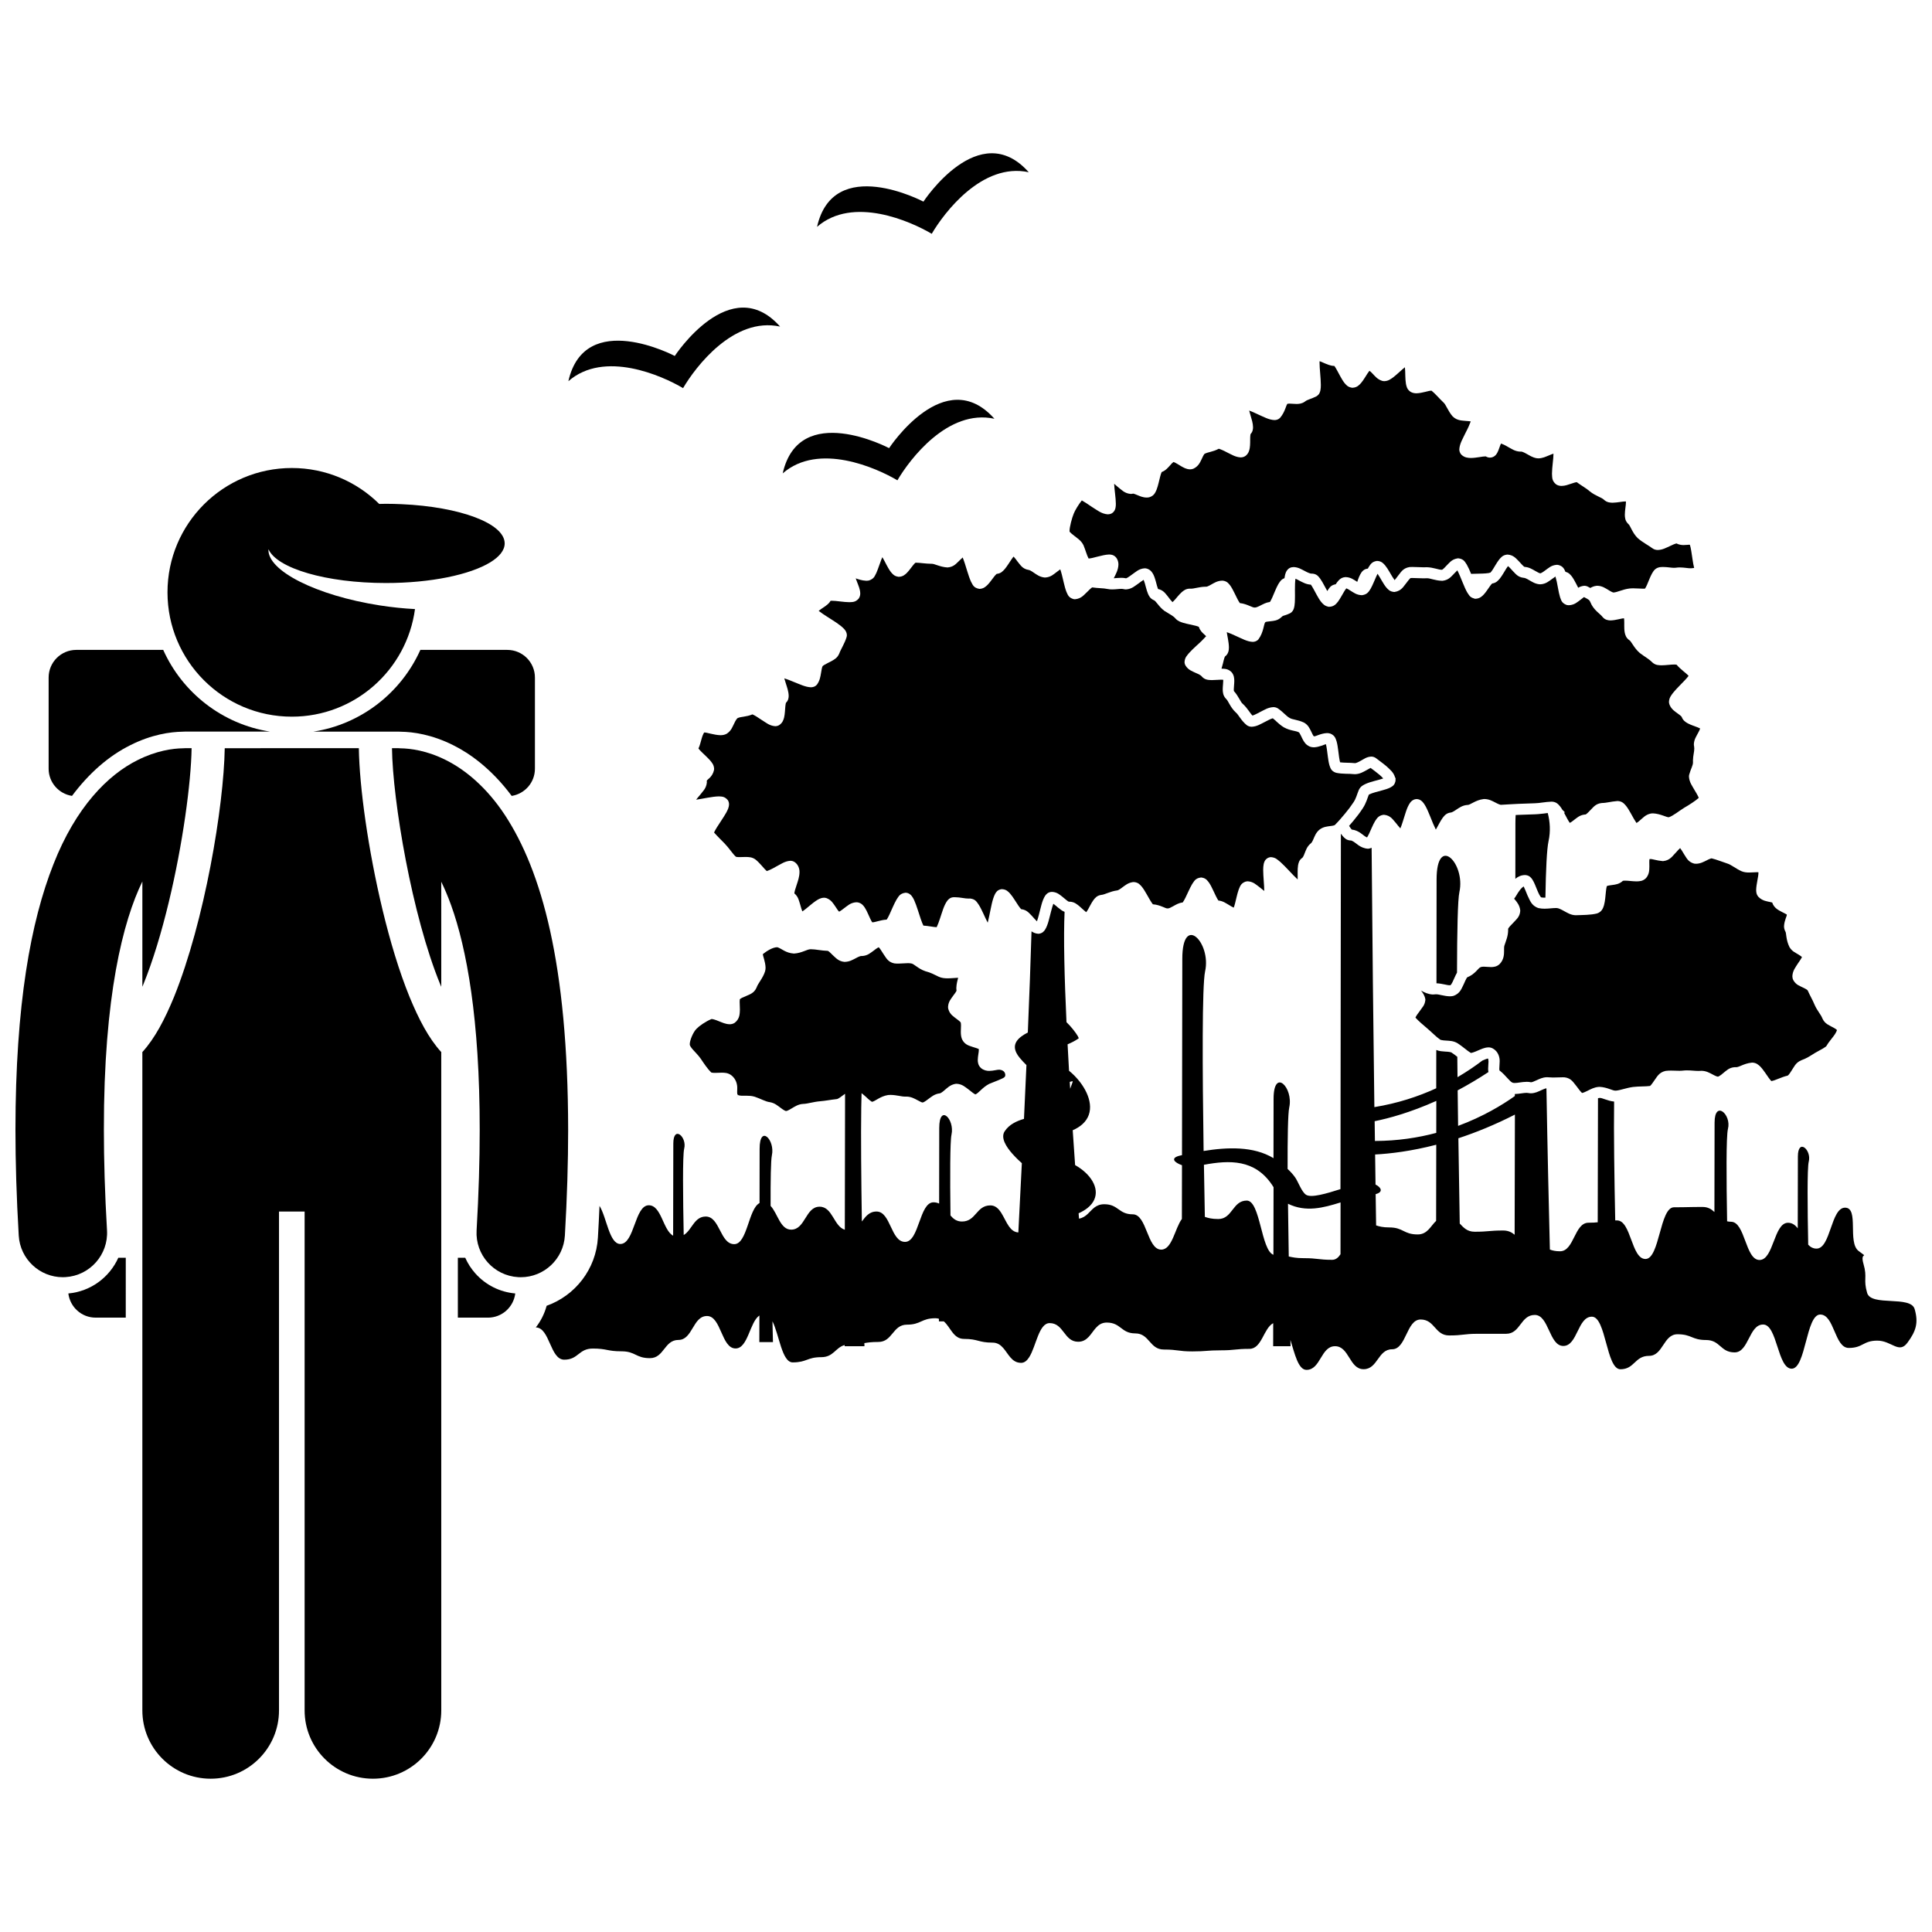
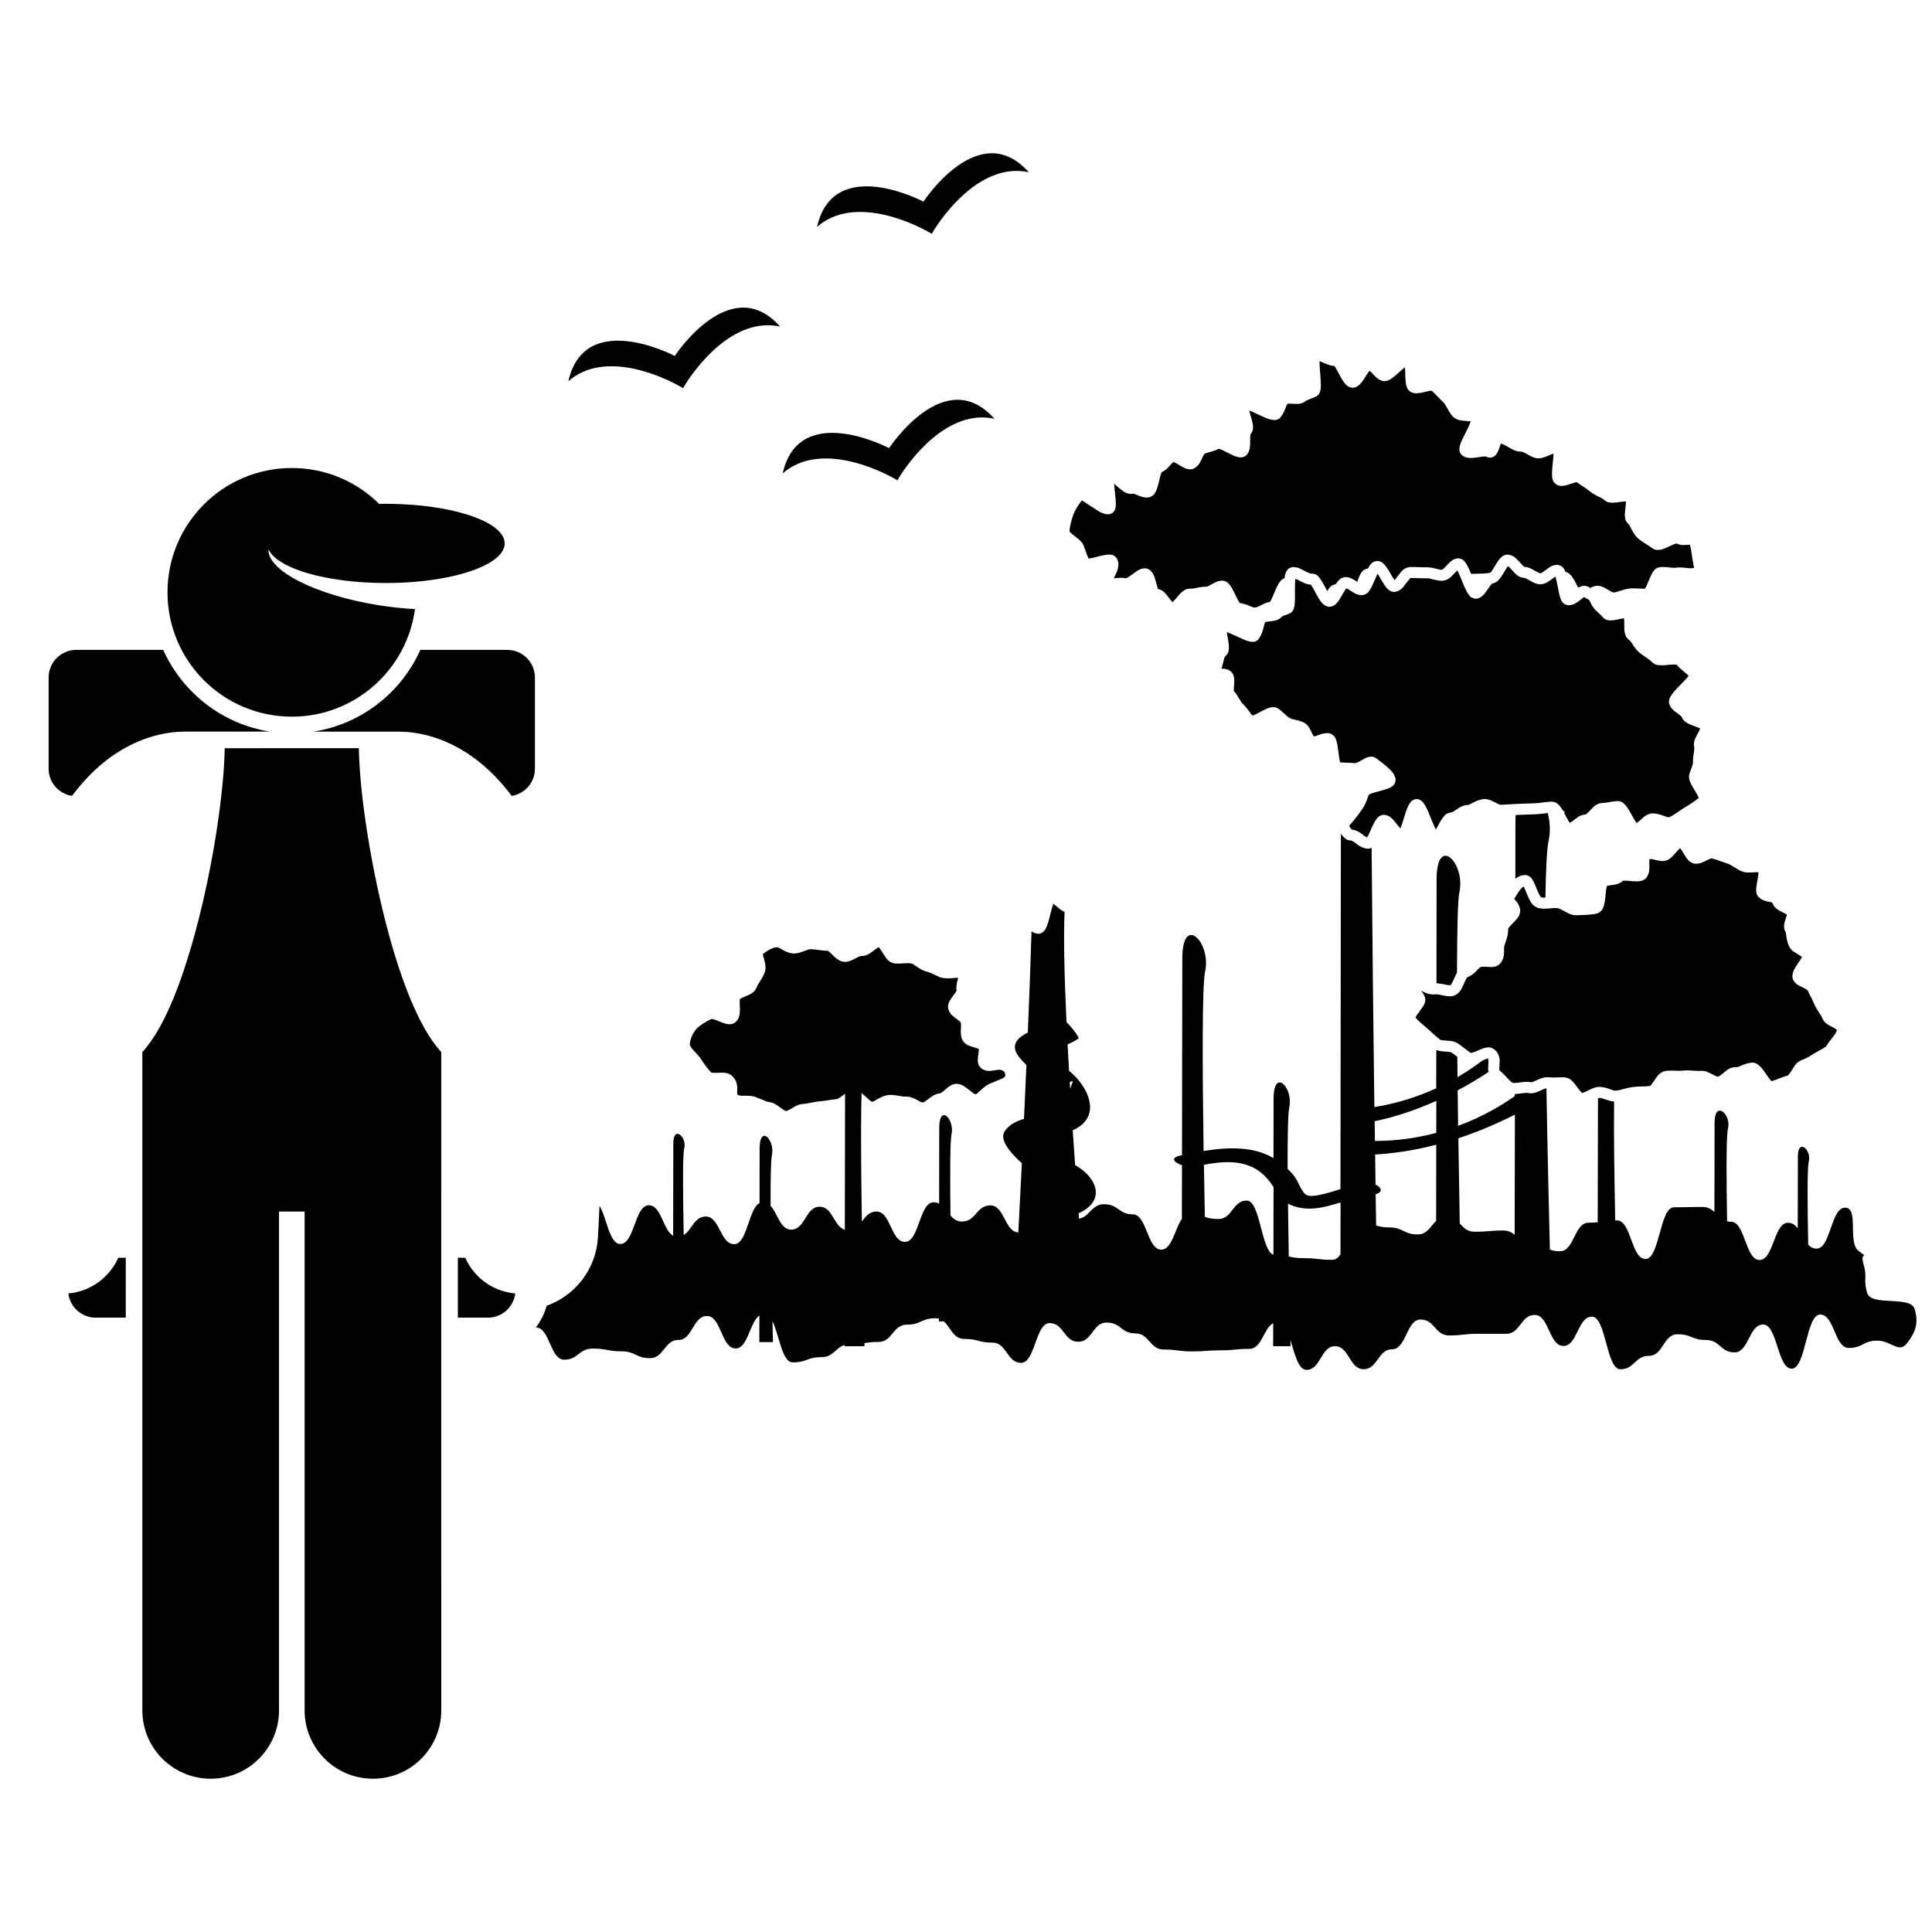
<svg xmlns="http://www.w3.org/2000/svg" width="800px" height="800px" version="1.1" viewBox="144 144 512 512">
  <defs>
    <clipPath id="b">
      <path d="m285 365h366.9v143h-366.9z" />
    </clipPath>
    <clipPath id="a">
-       <path d="m148.09 342h46.906v141h-46.906z" />
-     </clipPath>
+       </clipPath>
  </defs>
  <path d="m437.92 290.95c0.469 0.016 1.121 0.027 1.773 0.695 0.52 0.57 0.711 1.32 0.703 1.938-0.035 1.441-0.695 2.574-1.238 3.664 0.566-0.035 1.219-0.117 1.996-0.121 0.398 0 0.824 0.027 1.27 0.133 0.012-0.004 0.023-0.008 0.035-0.012 0.086-0.031 0.223-0.098 0.387-0.191 0.324-0.191 0.746-0.496 1.188-0.828 0.953-0.625 1.715-1.5 3.297-1.621 0.227-0.004 0.492 0.035 0.719 0.117 0.914 0.332 1.328 1 1.609 1.543 0.281 0.57 0.457 1.16 0.621 1.734 0.203 0.797 0.43 1.617 0.602 2.086 1.516 0.32 2.035 1.324 2.664 2.043 0.449 0.621 0.926 1.203 1.184 1.441 0.148-0.121 0.352-0.328 0.574-0.578 0.527-0.586 1.121-1.383 1.852-2.047 0.492-0.422 1.082-0.918 2.098-0.949 0.059 0 0.098 0.004 0.117 0.004 0.043 0.004 0.098 0.004 0.16 0.004 0.902 0.035 2.234-0.492 3.945-0.523h0.16 0.035c0.121 0.031 0.676-0.188 1.383-0.613 0.707-0.383 1.578-0.969 2.859-0.992h0.039 0.004c0.07 0 0.094 0.004 0.102 0.004v0.004c1.184 0.133 1.609 0.84 2.012 1.344 0.398 0.574 0.727 1.223 1.051 1.875 0.527 1.133 1.172 2.371 1.453 2.715 2 0.223 3.359 1.301 4.012 1.18h0.02c0.223 0.016 0.801-0.203 1.52-0.586 0.645-0.316 1.406-0.758 2.418-0.887 0.004-0.004 0.004-0.008 0.008-0.012 0.156-0.223 0.391-0.672 0.625-1.195 0.48-1.066 0.973-2.418 1.578-3.496 0.375-0.547 0.684-1.258 1.645-1.598 0.078-0.559 0.188-1.105 0.406-1.617 0.203-0.453 0.66-1.086 1.488-1.27 0.188-0.039 0.375-0.059 0.559-0.059 1.277 0.055 2.082 0.633 2.918 1.035 0.793 0.445 1.551 0.73 1.77 0.703h0.031c0.035-0.004 0.09-0.008 0.176-0.008 1.301 0.105 1.68 0.824 2.106 1.328 0.402 0.559 0.75 1.195 1.098 1.844 0.254 0.5 0.531 1.008 0.797 1.457 0.02-0.035 0.039-0.074 0.059-0.113 0.391-0.566 0.727-1.328 1.844-1.621 0.152-0.047 0.258-0.066 0.328-0.074 0.117-0.18 0.238-0.363 0.367-0.531 0.453-0.539 0.965-1.258 2.164-1.359 0 0.004 0.004-0.004 0.117-0.004 1.363 0.047 2.188 0.73 2.914 1.168 0.051 0.035 0.094 0.059 0.148 0.094 0.301-0.938 0.641-1.82 1.129-2.527 0.242-0.312 0.609-0.758 1.301-0.914 0.176-0.059 0.285-0.055 0.355-0.051h0.016c0.059-0.113 0.113-0.234 0.176-0.34 0.434-0.629 0.793-1.496 2.16-1.703 0.023-0.004 0.07-0.012 0.172-0.012 1.16 0.066 1.645 0.703 2.082 1.184 0.426 0.52 0.781 1.102 1.129 1.691 0.48 0.848 1.031 1.754 1.375 2.211 0.223-0.234 0.516-0.617 0.82-1.031 0.742-0.836 1.238-2.133 3.148-2.434 0.262-0.016 0.527-0.02 0.785-0.02 1.055 0 2.027 0.086 2.906 0.086 0.215 0 0.422-0.004 0.602-0.012 0.086-0.004 0.18-0.008 0.293-0.008 1.793 0.051 3.141 0.719 3.957 0.668h0.086v-0.004c0.039-0.02 0.133-0.074 0.246-0.168 0.23-0.188 0.539-0.512 0.879-0.879 0.703-0.66 1.336-1.699 2.922-1.953v-0.008h0.016c0.008 0 0.02-0.004 0.035-0.004 0.039-0.004 0.098-0.012 0.199-0.012 1.547 0.184 1.793 1.066 2.254 1.691 0.402 0.707 0.762 1.539 1.117 2.398 0.004 0.012 0.008 0.02 0.012 0.031 1.023-0.031 2.043-0.059 3.027-0.078 0.512-0.004 1.062-0.066 1.633-0.137 0.141-0.047 0.281-0.094 0.449-0.117 0.012-0.012 0.027-0.023 0.043-0.039 0.145-0.141 0.375-0.449 0.621-0.828 0.496-0.766 1.02-1.777 1.68-2.617 0.41-0.469 0.867-1.09 1.867-1.258 0.109-0.027 0.223-0.039 0.332-0.039 1.621 0.109 2.301 1.098 3.012 1.785 0.629 0.711 1.273 1.383 1.469 1.473 1.223 0.074 2.082 0.637 2.785 1.031 0.715 0.438 1.293 0.695 1.422 0.68h0.004c0-0.008 0.133-0.012 0.395-0.164 0.262-0.145 0.602-0.391 0.973-0.668 0.777-0.52 1.512-1.332 3.012-1.422 0.094 0 0.23 0.004 0.316 0.023 1.359 0.293 1.676 1.184 1.965 1.836 0.938 0.219 1.34 0.809 1.723 1.266 0.422 0.586 0.777 1.254 1.137 1.938 0.168 0.34 0.344 0.684 0.52 1.016 0.398-0.25 0.883-0.457 1.586-0.52 0.316-0.004 0.699 0.078 1.004 0.25 0.219 0.117 0.414 0.223 0.617 0.328 0.43-0.258 0.93-0.48 1.57-0.562v-0.004c0.109-0.012 0.203-0.02 0.297-0.02 1.332 0.043 2.172 0.688 2.91 1.109 0.711 0.473 1.324 0.715 1.352 0.676 0 0 0.016 0 0 0.004 1.012-0.039 2.414-0.836 4.238-1.059 0.355-0.039 0.695-0.051 1.027-0.051 0.977 0.004 1.867 0.098 2.606 0.098 0.172 0 0.336-0.004 0.488-0.016 0.129-0.172 0.328-0.539 0.523-0.98 0.402-0.891 0.797-2.047 1.328-3.016 0.387-0.602 0.73-1.41 2.016-1.68 0.32-0.043 0.633-0.059 0.926-0.059 1.219 0.008 2.227 0.234 2.938 0.223 0.176 0 0.328-0.008 0.438-0.027 0.363-0.059 0.715-0.078 1.039-0.078 1.211 0.008 2.219 0.238 2.863 0.227 0.176 0 0.324-0.012 0.402-0.027 0.191-0.039 0.371-0.059 0.555-0.059-0.176-0.664-0.297-1.395-0.41-2.148-0.215-1.566-0.492-3.363-0.723-3.996-0.066-0.008-0.137-0.012-0.219-0.012-0.32-0.004-0.789 0.086-1.453 0.09-0.539 0.004-1.234-0.098-1.902-0.438-0.262 0.062-1.027 0.352-1.762 0.727-0.953 0.422-1.875 0.973-3.144 1.016-0.434 0.004-0.984-0.098-1.457-0.457-1.012-0.762-2.484-1.488-3.832-2.637-1.586-1.516-1.938-3.371-2.621-3.871-0.805-0.805-0.828-1.684-0.848-2.375 0.012-1.254 0.305-2.559 0.293-3.32 0-0.074-0.004-0.145-0.008-0.203-0.039-0.004-0.086-0.004-0.137-0.004-0.746-0.016-2.098 0.32-3.398 0.34-0.652-0.016-1.457-0.055-2.219-0.734-0.625-0.68-2.277-1.023-3.84-2.301-0.926-0.824-2.152-1.457-3.426-2.406-0.211-0.004-0.848 0.168-1.535 0.414-0.73 0.238-1.5 0.555-2.481 0.574-0.418 0-0.926-0.074-1.414-0.375-1.266-0.992-1.055-1.969-1.141-2.863 0.008-1.727 0.398-3.941 0.391-5.207v-0.098c-0.316 0.094-0.758 0.258-1.219 0.465-0.789 0.312-1.625 0.746-2.754 0.777-0.164 0-0.34-0.012-0.539-0.047-1.109-0.219-1.898-0.762-2.606-1.148-0.699-0.41-1.27-0.625-1.48-0.602-0.004 0-0.016 0-0.129 0.004-0.027 0.004-0.07 0.004-0.121 0.004-1.406-0.074-2.273-0.762-3.254-1.273-0.715-0.438-1.465-0.77-1.793-0.867-0.059 0.105-0.133 0.27-0.203 0.453-0.227 0.555-0.406 1.281-0.797 2.004-0.234 0.43-0.762 1.234-1.914 1.277-0.434 0-0.812-0.141-1.113-0.32-0.031-0.004-0.078-0.004-0.137-0.004-0.699-0.023-2.309 0.398-3.812 0.418-0.77-0.012-1.711-0.086-2.504-0.855-0.484-0.484-0.574-1.074-0.574-1.441 0.094-1.562 0.953-2.871 1.715-4.496 0.574-1.074 1.098-2.277 1.312-2.902-0.297-0.055-0.727-0.09-1.207-0.121-1.023-0.129-2.324-0.012-3.555-1.168-1.309-1.484-1.777-3.176-2.504-3.766-1.117-1.059-2.133-2.293-3.109-3.078-0.016 0-0.039-0.004-0.066-0.004-0.648-0.051-2.301 0.637-3.938 0.688-0.477-0.004-1.043-0.066-1.609-0.414-0.941-0.668-1.035-1.441-1.184-2.094-0.117-0.68-0.145-1.387-0.168-2.098-0.004-0.816-0.047-1.688-0.109-2.289-0.191 0.148-0.41 0.328-0.633 0.523-0.793 0.68-1.688 1.559-2.586 2.231-0.625 0.426-1.184 0.879-2.223 0.926-0.176 0-0.371-0.02-0.586-0.078-1.312-0.422-1.938-1.312-2.531-1.902-0.328-0.375-0.625-0.625-0.836-0.77-0.133 0.156-0.309 0.398-0.492 0.672-0.5 0.75-1.035 1.742-1.734 2.57-0.469 0.52-1.043 1.184-2.211 1.25h-0.195l-0.16-0.039c-0.984-0.164-1.438-0.773-1.84-1.242-0.438-0.566-0.801-1.207-1.156-1.855-0.551-1.062-1.191-2.219-1.5-2.633-1.152-0.035-2.035-0.488-2.848-0.824-0.395-0.184-0.777-0.34-1.078-0.441-0.004 0.121-0.008 0.254-0.008 0.395-0.004 1.57 0.336 4.066 0.34 5.902 0 0.504-0.023 0.969-0.117 1.441-0.117 0.438-0.223 1.066-1.066 1.578-1.605 0.809-2.293 0.789-3.066 1.406-0.773 0.555-1.574 0.605-2.203 0.613-0.75-0.004-1.414-0.098-1.875-0.094-0.207 0-0.359 0.02-0.43 0.039l-0.004-0.02 0.004-0.023c-0.492 0.227-0.578 2.078-2.078 3.816-0.5 0.473-1.082 0.555-1.473 0.551-1.5-0.07-2.824-0.844-4.391-1.527-0.797-0.395-1.664-0.762-2.293-0.996 0.094 0.395 0.23 0.871 0.379 1.344 0.289 1.004 0.633 2.008 0.645 3.09-0.004 0.5-0.074 1.184-0.645 1.789-0.008 0.023-0.016 0.059-0.027 0.102-0.043 0.176-0.07 0.5-0.082 0.883-0.023 0.777 0.035 1.75-0.117 2.727-0.113 0.637-0.293 1.422-1.113 2.082-0.434 0.312-0.926 0.402-1.293 0.398-1.41-0.074-2.414-0.758-3.594-1.316-0.891-0.492-1.879-0.895-2.207-0.977-1.57 0.859-2.941 0.863-3.801 1.371l-0.016 0.023c-0.035 0.039-0.098 0.117-0.164 0.234-0.145 0.227-0.316 0.594-0.504 1.012-0.41 0.793-0.801 1.973-2.246 2.652-0.297 0.121-0.613 0.168-0.895 0.168-1.039-0.039-1.68-0.465-2.336-0.824-0.633-0.375-1.227-0.77-1.656-0.973-0.191-0.094-0.32-0.137-0.387-0.152-0.16 0.098-0.527 0.434-0.961 0.957-0.488 0.531-1.094 1.301-2.168 1.711-0.004 0.008-0.008 0.016-0.012 0.027-0.113 0.23-0.258 0.676-0.391 1.191-0.281 1.047-0.527 2.359-0.953 3.469-0.32 0.684-0.602 1.609-1.969 2.004-0.238 0.043-0.469 0.062-0.672 0.062-1.027-0.016-1.793-0.383-2.418-0.637-0.609-0.277-1.098-0.426-1.164-0.402l-0.004-0.043-0.051 0.059c-0.168 0.039-0.363 0.066-0.562 0.066-1.664-0.133-2.434-1.098-3.418-1.848-0.332-0.305-0.68-0.598-0.98-0.844 0.051 1.469 0.438 3.695 0.449 5.305 0 0.387-0.016 0.75-0.109 1.152-0.102 0.375-0.254 0.934-0.973 1.379-0.363 0.199-0.75 0.262-1.055 0.262-1.68-0.121-2.809-1.102-4.254-1.996-0.973-0.68-2.043-1.371-2.625-1.691-0.844 1.023-1.867 2.742-2.152 3.519-0.457 1.086-1.129 3.594-1.105 4.625 0 0.031 0.004 0.066 0.004 0.105 0.027 0.039 0.086 0.121 0.176 0.223 0.211 0.227 0.582 0.527 1 0.848 0.836 0.695 1.875 1.246 2.523 2.566 0.539 1.312 0.891 2.676 1.344 3.508 1.074-0.008 3.625-1.004 5.441-1.062z" />
  <path d="m546.4 359.95c-0.238 0.008-0.492 0.027-0.734 0.039-0.039 0.652-0.066 1.336-0.066 2.09 0 2.852-0.008 8.074-0.016 14.816 0.641-0.543 1.441-0.965 2.504-1 0.078 0 0.199 0.004 0.285 0.016 1.008 0.133 1.402 0.73 1.691 1.125 0.293 0.434 0.496 0.891 0.707 1.367 0.402 0.949 0.789 2.016 1.18 2.727 0.195 0.383 0.379 0.609 0.453 0.68 0.273 0.055 0.578 0.078 0.914 0.078 0.07 0 0.156-0.012 0.23-0.012 0.125-7.488 0.383-12.918 0.832-14.965 0.57-2.598 0.391-5.203-0.215-7.457-0.988 0.109-2.102 0.297-3.316 0.34-1.445 0.039-2.941 0.094-4.449 0.156z" />
  <path d="m524.71 377.1c0 3.461-0.012 14.07-0.031 27.48 1.555 0.066 2.859 0.555 3.516 0.516 0.086 0 0.152-0.004 0.207-0.012 0.016-0.016 0.039-0.039 0.07-0.074 0.113-0.129 0.281-0.398 0.453-0.738 0.352-0.688 0.688-1.609 1.16-2.453 0.012-0.016 0.023-0.039 0.035-0.055 0.023-11.133 0.199-19.375 0.633-21.348 1.676-7.641-6.043-15.484-6.043-3.316z" />
  <g clip-path="url(#b)">
    <path d="m288.86 490.06c-0.57 2.109-1.551 4.043-2.863 5.719 3.746 0.062 3.762 8.551 7.535 8.551 3.785 0 3.785-2.949 7.57-2.949 3.785 0 3.785 0.727 7.57 0.727 3.781 0 3.781 1.816 7.562 1.816 3.785 0 3.785-4.828 7.57-4.828 3.781 0 3.781-6.34 7.562-6.34 3.785 0 3.785 8.598 7.57 8.598 3.312 0 3.727-6.988 6.316-8.734-0.008 4.266-0.016 7.043-0.016 7.043h3.609s-0.055-2.129-0.133-5.504c1.805 3.578 2.504 10.887 5.363 10.887 3.785 0 3.785-1.383 7.566-1.383 3.266 0 3.719-2.519 6.203-3.219v0.316h5.246s-0.008-0.293-0.023-0.824c0.922-0.152 1.867-0.305 3.707-0.305 3.785 0 3.785-4.582 7.566-4.582s3.781-1.703 7.566-1.703c0.34 0 0.637 0.059 0.918 0.137v0.691h1.289c1.801 1.527 2.504 4.652 5.363 4.652 3.781 0 3.781 0.984 7.562 0.984 1.27 0 2.109 0.609 2.816 1.41 0.668 0.762 1.219 1.695 1.879 2.469 0.715 0.836 1.57 1.48 2.875 1.48 0.887 0 1.562-0.594 2.129-1.48 1.855-2.894 2.539-9.051 5.434-9.051 3.781 0 3.781 4.941 7.562 4.941 2.469 0 3.332-2.164 4.68-3.668 0.719-0.801 1.57-1.418 2.887-1.418 3.781 0 3.781 2.871 7.562 2.871s3.781 4.277 7.562 4.277 3.781 0.496 7.562 0.496c3.785 0 3.785-0.289 7.57-0.289 3.781 0 3.781-0.387 7.562-0.387 3.301 0 3.719-5.438 6.297-6.809-0.008 3.781-0.012 6.109-0.012 6.109h4.613s-0.016-0.598-0.039-1.656c1.137 3.602 2.055 7.926 4.262 7.926 3.781 0 3.781-6.273 7.562-6.273s3.781 6.094 7.566 6.094c3.781 0 3.781-5.281 7.562-5.281 3.777 0 3.777-7.891 7.559-7.891 3.777 0 3.777 4.227 7.559 4.227s3.781-0.438 7.559-0.438c3.781 0 3.781-0.004 7.566-0.004 3.781 0 3.781-4.992 7.566-4.992 3.781 0 3.781 8.219 7.562 8.219s3.781-7.758 7.566-7.758c3.781 0 3.781 13.934 7.566 13.934 3.781 0 3.781-3.551 7.566-3.551 3.781 0 3.781-5.727 7.562-5.727s3.781 1.527 7.566 1.527c3.781 0 3.781 3.281 7.566 3.281 3.781 0 3.781-7.387 7.562-7.387s3.781 11.707 7.562 11.707 3.781-14.355 7.562-14.355 3.781 8.855 7.566 8.855c3.781 0 3.781-1.938 7.566-1.938 3.781 0 5.719 3.606 7.973 0.566 2.269-3.066 2.984-5.269 1.918-8.934-1.066-3.664-11.52-0.613-12.59-4.277-1.066-3.66 0.109-4.004-0.961-7.664-1.066-3.66 1.746-1.156-1.297-3.449-3.019-2.277 0.191-11.477-3.59-11.477s-3.781 10.848-7.562 10.848c-0.926 0-1.621-0.414-2.207-1.035-0.188-9.578-0.289-20.336 0.145-22.016 0.801-3.121-2.879-6.324-2.879-1.355 0 2.277-0.016 10.648-0.035 19.043-0.656-0.863-1.449-1.484-2.582-1.484-3.777 0-3.777 9.863-7.551 9.863-3.777 0-3.777-10.133-7.555-10.133-0.383 0-0.719-0.051-1.031-0.121-0.195-11.055-0.27-22.566 0.223-24.484 0.984-3.84-3.543-7.781-3.543-1.668 0 2.828-0.023 13.277-0.043 23.695-0.773-0.734-1.676-1.344-3.16-1.344-3.777 0-3.777 0.086-7.555 0.086s-3.777 13.703-7.555 13.703c-3.777 0-3.777-10.223-7.551-10.223-0.164 0-0.316 0.004-0.465 0.004-0.23-10.895-0.414-23.395-0.297-31.496-1.828-0.191-3.195-1.047-3.852-0.961 0 0-0.02 0-0.082 0.004-0.094 0.004-0.211 0.027-0.34 0.066-0.016 8.867-0.043 21.82-0.07 32.879-0.629 0.07-1.383 0.117-2.438 0.117-3.777 0-3.777 7.566-7.551 7.566-1.195 0-2.008-0.191-2.688-0.457-0.27-10.688-0.637-26.469-0.914-42.73-0.258 0.027-0.781 0.215-1.41 0.52-0.719 0.316-1.539 0.781-2.691 0.801-0.234 0-0.461-0.023-0.703-0.074-0.109-0.027-0.266-0.043-0.457-0.043-0.73-0.016-1.863 0.277-3.113 0.309v0.539c-3.34 2.371-8.445 5.465-15.035 7.906-0.043-3.121-0.082-6.269-0.117-9.414 2.609-1.387 5.34-2.992 8.156-4.848-0.062-0.328-0.086-0.645-0.078-0.902 0.004-0.754 0.098-1.41 0.098-1.898-0.039-0.574-0.047-0.684-0.184-0.797-0.258 0.066-0.848 0.277-1.453 0.555-1.941 1.477-4.137 2.969-6.578 4.398-0.02-1.812-0.039-3.613-0.055-5.402-0.52-0.41-1.02-0.801-1.52-1.117-0.098-0.105-0.781-0.238-1.676-0.266-0.684-0.059-1.512-0.066-2.375-0.426-0.004 3.348-0.012 6.746-0.016 10.148-4.746 2.184-10.215 3.988-16.391 4.992-0.27-20.664-0.547-45.141-0.727-68.727-0.246 0.117-0.535 0.203-0.891 0.25h-0.117c-2.141-0.164-3.18-1.652-4.059-2.019-0.18-0.102-0.301-0.145-0.359-0.156h-0.137c-1.176-0.07-1.68-0.719-2.129-1.211-0.137-0.168-0.258-0.352-0.387-0.531-0.023 0.016-0.043 0.031-0.066 0.047-0.039 34.184-0.082 69.883-0.113 94.082-3.734 1.184-7.734 2.383-9.121 1.496-1.148-0.734-2.074-3.406-2.84-4.527-0.578-0.848-1.285-1.609-2.047-2.316-0.023-8.23 0.082-14.703 0.434-16.301 1.156-5.258-4.152-10.648-4.152-2.281 0 2.293-0.008 8.266-0.023 15.723-5.301-3.207-12.227-2.926-18.52-1.902-0.32-21.656-0.426-43.859 0.398-47.605 1.68-7.644-6.043-15.488-6.043-3.32 0 6.066-0.039 29.777-0.082 52.031-0.117 0.023-0.234 0.051-0.348 0.074-2.996 0.645-1.641 1.906 0.344 2.594-0.008 4.93-0.02 9.742-0.027 14.238-1.887 2.551-2.559 8.129-5.469 8.129-3.773 0-3.773-9.355-7.547-9.355-3.773 0-3.773-2.672-7.547-2.672-2.269 0-3.176 1.414-4.359 2.539-0.621 0.59-1.324 1.098-2.34 1.281-0.035-0.469-0.07-0.945-0.105-1.422 0.938-0.422 1.715-0.887 2.348-1.391 3.422-2.734 2.582-6.531-0.605-9.465-0.762-0.703-1.668-1.348-2.672-1.922-0.211-3.012-0.422-6.098-0.633-9.23 1.043-0.449 1.875-0.984 2.539-1.574 3.402-3.019 2.156-7.602-0.613-11.207-0.855-1.113-1.852-2.129-2.902-2.981-0.133-2.356-0.262-4.695-0.383-7.008 0.953-0.402 1.879-0.859 2.731-1.434 0.055-0.039 0.117-0.066 0.172-0.105 0.082-0.059-0.004-0.305-0.207-0.656-0.527-0.922-1.844-2.582-2.988-3.676-0.551-11.918-0.812-22.508-0.504-29.23-0.742-0.289-1.258-0.77-1.77-1.16-0.449-0.391-0.895-0.762-1.211-0.984-0.188 0.48-0.398 1.223-0.602 2.019-0.473 1.73-0.777 3.566-1.621 4.894-0.262 0.371-0.684 0.898-1.574 1.023-0.082 0.008-0.152 0.012-0.227 0.012-0.777-0.07-1.316-0.328-1.758-0.648-0.234 8.051-0.582 17.285-0.98 26.816-1.258 0.645-2.316 1.375-2.914 2.25-0.602 0.879-0.73 1.902-0.121 3.133 0.211 0.418 0.492 0.859 0.887 1.328 0.586 0.699 1.172 1.34 1.781 1.922-0.211 4.781-0.43 9.57-0.652 14.254-0.984 0.289-1.926 0.645-2.773 1.137-0.918 0.531-1.727 1.215-2.344 2.156-1.148 1.746 0.461 4.156 1.996 5.902 0.578 0.656 1.141 1.219 1.551 1.617 0.328 0.324 0.668 0.629 1.004 0.926-0.328 6.691-0.648 12.934-0.93 18.359-1.082-0.059-1.852-0.711-2.488-1.613-1.496-2.121-2.301-5.555-4.91-5.555-3.769 0-3.769 4.273-7.543 4.273-1.41 0-2.293-0.711-3.043-1.602-0.121-10.18-0.121-19.641 0.27-21.414 0.902-4.109-3.246-8.324-3.246-1.785 0 2.539-0.016 10.844-0.027 20.047-0.43-0.203-0.914-0.336-1.492-0.336-3.773 0-3.773 10.488-7.547 10.488s-3.773-8.047-7.547-8.047c-1.965 0-2.906 1.348-3.891 2.641-0.172-11.07-0.277-22.531-0.164-30.203 0.023-1.402 0.051-2.68 0.086-3.805 0.453 0.328 0.824 0.707 1.207 1.023 0.66 0.656 1.355 1.184 1.523 1.262 0.008 0 0.012 0 0.02 0.004 0.801-0.078 2.109-1.441 4.254-1.793 0.238-0.027 0.461-0.035 0.664-0.035 1.645 0.023 2.969 0.477 3.84 0.449 0.059 0 0.117 0 0.094 0.004 0.141-0.012 0.219-0.008 0.262-0.008 1.266 0.012 2.191 0.555 2.91 0.934 0.719 0.41 1.27 0.648 1.363 0.629h0.066s0.156-0.016 0.426-0.176c0.27-0.148 0.617-0.402 1-0.695 0.793-0.555 1.633-1.375 3.082-1.547 0.109 0.031 0.633-0.254 1.285-0.848 0.664-0.543 1.418-1.352 2.688-1.629 0.207-0.047 0.379-0.059 0.527-0.059 1.457 0.082 2.246 0.859 3.09 1.469 0.785 0.637 1.578 1.254 1.863 1.348 0.824-0.297 1.859-1.867 3.66-2.793 1.832-0.754 3.688-1.41 4.031-1.777 0.141-0.125 0.234-0.312 0.234-0.602-0.031-0.562-0.336-1.219-1.465-1.371-0.039-0.004-0.082-0.004-0.148-0.008-0.52-0.023-1.453 0.293-2.637 0.32-0.645 0.008-1.488-0.156-2.168-0.738-0.777-0.676-0.883-1.57-0.879-2.156 0.023-1.102 0.297-2.09 0.281-2.652 0-0.121-0.004-0.195-0.012-0.238-0.043-0.027-0.113-0.062-0.207-0.105-0.273-0.117-0.711-0.246-1.195-0.395-0.91-0.352-2.289-0.492-3.059-2.152-0.262-0.699-0.297-1.355-0.297-1.93 0-0.629 0.051-1.184 0.047-1.637 0-0.344-0.027-0.625-0.074-0.824-0.004-0.008-0.012-0.02-0.023-0.035-0.031-0.047-0.098-0.129-0.199-0.223-0.203-0.195-0.531-0.445-0.902-0.719-0.691-0.574-1.719-1.082-2.148-2.539h-0.004c-0.066-0.246-0.078-0.465-0.082-0.613 0.07-1.398 0.797-2.152 1.312-2.906 0.473-0.59 0.848-1.176 0.93-1.359-0.035-0.242-0.051-0.477-0.051-0.695 0.027-1.145 0.328-2.129 0.48-2.769-0.695 0.023-1.734 0.148-2.769 0.152-0.766-0.008-1.559-0.051-2.387-0.434-1.227-0.59-2.027-1.062-3.492-1.441-2.059-0.688-3.055-2.066-3.894-2.086-0.234-0.039-0.492-0.059-0.777-0.059-0.688-0.004-1.551 0.109-2.547 0.117-0.34 0-0.695-0.016-1.074-0.059-1.758-0.387-2.176-1.574-2.832-2.453-0.484-0.805-1.023-1.594-1.266-1.82-0.059 0.02-0.148 0.055-0.285 0.141-0.262 0.152-0.613 0.41-0.996 0.707-0.797 0.551-1.617 1.398-3.148 1.473-0.027 0-0.082 0.004-0.223-0.004-0.199-0.004-0.773 0.215-1.473 0.609-0.734 0.367-1.602 0.918-2.852 0.945h-0.137c-1.469-0.129-2.219-1-2.902-1.617-0.645-0.66-1.273-1.242-1.461-1.293v-0.004c-1.758-0.055-3.273-0.43-4.449-0.43h-0.105l-0.035-0.004c-0.938 0.004-2.305 1.008-4.32 1.141l-0.164 0.004-0.07-0.016c-1.891-0.125-3.141-1.234-3.914-1.531-0.191-0.09-0.297-0.121-0.34-0.129h-0.012c-1.281 0-2.875 1.07-3.824 1.824-0.004 0.523 0.66 1.973 0.715 3.57 0 0.297-0.027 0.625-0.121 0.969-0.586 1.879-1.867 3.148-2.273 4.352-0.66 1.5-1.887 1.809-2.723 2.199-0.809 0.309-1.469 0.637-1.699 0.867 0 0.012-0.004 0.023-0.008 0.039-0.023 0.117-0.039 0.344-0.039 0.621-0.004 0.551 0.062 1.293 0.062 2.07-0.047 1.055 0.02 2.453-1.387 3.527-0.449 0.293-0.941 0.379-1.34 0.375-1.133-0.035-1.965-0.469-2.832-0.797-0.828-0.352-1.645-0.605-1.91-0.586-0.047-0.012-0.047-0.004-0.051-0.004-1.59 0.66-3.266 1.844-3.957 2.57-0.902 0.848-1.859 3.195-1.805 4.141 0 0.023 0.004 0.07 0.012 0.145-0.035 0.07 0.277 0.691 0.902 1.352 0.598 0.684 1.387 1.43 2.004 2.332 0.859 1.277 1.766 2.644 2.75 3.613 0.012-0.012 0 0.016 0.176 0.055 0.168 0.043 0.457 0.066 0.805 0.066 0.527 0 1.172-0.051 1.844-0.051 0.738 0.016 1.59 0.004 2.492 0.668 1.344 1.008 1.633 2.566 1.594 3.508 0 0.402-0.023 0.75-0.023 1.02 0.059 0.66-0.016 0.488 0.25 0.719l-0.777 1.238 0.789-1.23c0.117 0.098 0.59 0.199 1.332 0.188 0.277 0 0.582-0.004 0.902-0.004 0.645 0.004 1.375 0.023 2.16 0.266 1.633 0.543 2.852 1.305 4.016 1.441 1.336 0.23 2.121 0.992 2.859 1.512 0.715 0.566 1.316 0.859 1.395 0.824 0.055 0 0.055 0.004 0.059 0.004 0.105 0.035 0.738-0.223 1.492-0.707 0.77-0.441 1.672-1.094 3.012-1.172 1.184-0.023 2.656-0.543 4.445-0.699 1.375-0.105 2.852-0.406 4.461-0.578 0.164 0.016 0.738-0.301 1.43-0.848 0.238-0.168 0.496-0.363 0.77-0.555 0 1.117-0.004 2.32-0.004 3.594-0.016 8.816-0.035 21.059-0.059 32.434-2.93-0.871-3.223-6.106-6.68-6.106-3.769 0-3.769 6.082-7.539 6.082-2.902 0-3.574-4.305-5.449-6.293-0.027-6.742 0.055-12.102 0.336-13.391 0.902-4.109-3.246-8.324-3.246-1.785 0 2.008-0.008 7.617-0.02 14.418-2.953 1.523-3.242 10.895-6.707 10.895-3.773 0-3.773-7.32-7.547-7.32-3.098 0-3.656 3.609-5.844 4.902-0.195-9.785-0.32-21.152 0.125-22.883 0.801-3.121-2.879-6.324-2.879-1.355 0 2.769-0.023 14.527-0.047 24.41-2.711-1.441-3.082-8.059-6.445-8.059-3.773 0-3.773 10.262-7.547 10.262-2.938 0-3.594-6.996-5.519-10.102-0.117 2.758-0.254 5.543-0.422 8.379-0.492 8.434-6.062 15.422-13.613 18.109zm230.84-18.922c-3.777 0-3.777-1.859-7.551-1.859-1.68 0-2.613-0.254-3.465-0.535-0.039-2.566-0.078-5.336-0.121-8.289 2.094-0.527 1.488-1.793-0.035-2.535-0.035-2.539-0.074-5.207-0.109-7.969 4-0.211 9.555-0.867 16.203-2.586-0.012 7.234-0.023 14.129-0.035 20.18-1.477 1.387-2.289 3.594-4.887 3.594zm25.766-31.758c-0.027 11.941-0.051 23.145-0.07 31.844-0.75-0.625-1.633-1.129-3.043-1.129-3.777 0-3.777 0.328-7.551 0.328-2.008 0-2.949-1.117-3.953-2.164-0.117-6.711-0.246-14.496-0.363-22.609 4.637-1.523 9.672-3.562 14.98-6.269zm-20.828-3.633c-0.004 2.844-0.008 5.68-0.012 8.477-4.84 1.293-10.285 2.133-16.258 2.144-0.023-1.711-0.047-3.461-0.07-5.238 3.672-0.738 9.402-2.273 16.34-5.383zm-25.375 26.91c-0.008 5.266-0.012 9.898-0.016 13.734-0.582 0.883-1.273 1.473-2.191 1.473-3.773 0-3.773-0.438-7.547-0.438-2.019 0-2.957-0.23-3.973-0.445-0.082-4.559-0.152-9.352-0.203-13.973 4.754 2.32 9.348 1.078 13.93-0.352zm-18.219-4.754c0.164 0.242 0.316 0.48 0.461 0.719-0.012 5.844-0.023 12.074-0.035 17.906-3.293-1.188-3.457-14.363-7.059-14.363-3.777 0-3.777 4.887-7.551 4.887-1.746 0-2.68-0.273-3.559-0.566-0.086-4.391-0.168-9.062-0.246-13.809 6.867-1.285 13.453-1.414 17.988 5.227zm-53.438-25.375c-0.035-0.609-0.074-1.219-0.109-1.824 1.066-0.176 0.98-0.676 0.109 1.824z" />
  </g>
  <path d="m565.45 303.56c-0.156-0.391-0.203-0.43-0.461-0.637-0.215-0.164-0.625-0.379-1.211-0.691-0.012 0.004-0.02 0.012-0.031 0.02-0.223 0.148-0.543 0.406-0.902 0.695-0.75 0.543-1.559 1.375-3.051 1.445-0.191 0-0.402-0.02-0.621-0.07-1.422-0.535-1.438-1.387-1.734-2.043-0.227-0.715-0.379-1.523-0.535-2.352-0.191-1.172-0.48-2.465-0.691-3.137-0.242 0.152-0.551 0.383-0.891 0.637-0.785 0.539-1.629 1.355-3.125 1.422-0.051 0-0.105 0-0.172-0.004-1.227-0.105-2.031-0.688-2.734-1.074-0.691-0.426-1.246-0.652-1.469-0.637-1.609-0.16-2.215-1.137-2.918-1.816-0.48-0.551-0.973-1.062-1.262-1.301-0.133 0.164-0.305 0.406-0.484 0.691-0.492 0.77-1.02 1.789-1.699 2.637-0.438 0.5-0.941 1.137-2.004 1.285-0.008 0.008-0.02 0.016-0.035 0.031-0.121 0.102-0.332 0.348-0.555 0.66-0.469 0.633-0.973 1.492-1.648 2.231-0.453 0.469-1.035 1.043-2.086 1.117l-0.246 0.008-0.184-0.055c-0.016-0.004-0.035-0.008-0.051-0.016l0.004-0.012c-1.207-0.289-1.422-1.066-1.84-1.629-0.398-0.703-0.754-1.535-1.105-2.394-0.508-1.281-1.113-2.711-1.5-3.422-0.211 0.191-0.473 0.469-0.762 0.777-0.727 0.688-1.398 1.777-3.121 1.984-0.098 0.004-0.176 0-0.238 0-1.785-0.051-3.125-0.715-3.957-0.668-0.023 0-0.059 0-0.125 0.004-0.262 0.012-0.52 0.016-0.77 0.016-1.055 0-2.023-0.086-2.906-0.086-0.172 0-0.344 0.004-0.516 0.012-0.039 0.031-0.113 0.086-0.195 0.172-0.23 0.23-0.539 0.637-0.875 1.086-0.742 0.832-1.238 2.129-3.152 2.426l-0.117 0.004-0.102-0.008v-0.004c-1.078-0.098-1.559-0.707-1.977-1.164-0.43-0.52-0.785-1.105-1.137-1.699-0.398-0.711-0.852-1.457-1.188-1.953-0.098 0.188-0.203 0.402-0.309 0.637-0.465 1.008-0.938 2.297-1.527 3.336-0.434 0.629-0.777 1.512-2.289 1.711l-0.07-0.004c-1.367-0.039-2.211-0.73-2.938-1.168-0.48-0.336-0.906-0.555-1.137-0.645-0.145 0.16-0.355 0.465-0.574 0.824-0.492 0.793-1.004 1.84-1.648 2.707-0.445 0.531-0.941 1.258-2.195 1.352l-0.359 0.004-0.121-0.059c-0.891-0.18-1.363-0.754-1.766-1.215-0.461-0.574-0.836-1.23-1.199-1.891-0.574-1.094-1.234-2.293-1.543-2.699-1.246-0.066-2.172-0.617-2.996-1.031-0.41-0.234-0.797-0.422-1.082-0.547-0.004 0.035-0.012 0.07-0.016 0.109-0.102 0.672-0.129 1.715-0.129 2.789 0 0.492 0.012 1.008 0.012 1.516-0.02 1.352 0.02 2.481-0.32 3.543-0.137 0.348-0.324 0.855-1.027 1.223-0.848 0.41-1.469 0.555-1.711 0.637-0.219 0.094-0.16 0.023-0.578 0.41-0.988 0.926-2.055 0.949-2.812 1.047-0.785 0.055-1.363 0.18-1.395 0.242v-0.004c-0.461 0.414-0.402 2.641-1.852 4.578-0.5 0.559-1.148 0.656-1.543 0.652-1.477-0.078-2.742-0.836-4.273-1.5-0.918-0.449-1.922-0.859-2.562-1.074 0.129 0.984 0.543 2.609 0.566 4.008-0.012 0.707-0.062 1.719-1.051 2.457-0.031 0.051-0.09 0.176-0.148 0.352-0.125 0.363-0.254 0.914-0.395 1.512-0.133 0.418-0.227 0.879-0.371 1.348 0.809 0.035 1.766-0.012 2.703 0.961 0.648 0.812 0.672 1.621 0.688 2.277-0.004 0.879-0.137 1.699-0.133 2.25-0.004 0.266 0.023 0.41 0.035 0.461 1.285 1.414 1.738 2.953 2.398 3.43 1.215 1.125 1.875 2.426 2.516 3.051 0.121-0.031 0.297-0.09 0.512-0.188 0.414-0.18 0.938-0.453 1.477-0.738 1.133-0.555 2.125-1.242 3.535-1.312 0.359-0.004 0.824 0.082 1.246 0.363 1.434 0.996 2.164 2.004 3.062 2.492 0.727 0.488 2.047 0.426 3.773 1.219 1.16 0.621 1.539 1.582 1.902 2.277 0.324 0.723 0.637 1.309 0.75 1.375v0.004c0.004-0.004 0 0 0.047 0 0.395 0.102 1.668-0.75 3.418-0.852 0.293-0.004 0.617 0.039 0.941 0.145 1.27 0.539 1.387 1.406 1.637 2.074 0.199 0.719 0.312 1.508 0.414 2.309 0.137 1.254 0.348 2.656 0.504 3.219 1.066 0.152 2.527 0.074 3.906 0.219 0.004 0 0.016 0.004 0.039 0.004 0.168 0.031 0.875-0.242 1.598-0.676 0.777-0.395 1.41-0.98 2.699-1.066 0.41-0.008 0.957 0.141 1.348 0.473 0.461 0.383 1.656 1.199 2.731 2.117 0.891 0.848 1.898 1.598 2.254 2.965l0.121 0.121-0.004 0.516c0.008 0.094 0.004 0.188-0.012 0.273-0.004 0.023-0.004 0.039-0.012 0.059-0.023 0.152-0.062 0.223-0.062 0.234-0.273 1.008-1.02 1.27-1.449 1.516-0.578 0.273-1.215 0.457-1.887 0.645-1.32 0.355-2.828 0.738-3.469 1.078-0.094 0.047-0.152 0.082-0.191 0.105-0.402 0.969-0.652 2.16-1.617 3.629-0.766 1.16-1.52 2.164-2.512 3.348-0.363 0.434-0.723 0.855-1.094 1.281 0.289 0.457 0.543 0.824 0.691 0.977 2.031 0.223 3.035 1.648 3.894 2.008 0.062 0.035 0.117 0.062 0.168 0.086 0.148-0.219 0.355-0.594 0.555-1.023 0.477-0.992 0.957-2.262 1.57-3.293 0.418-0.602 0.801-1.406 2.035-1.652v-0.004c0.121-0.027 0.211-0.031 0.332-0.035 1.82 0.184 2.367 1.34 3.152 2.168 0.418 0.543 0.867 1.086 1.191 1.441 0.207-0.48 0.445-1.176 0.68-1.918 0.578-1.738 0.992-3.598 1.91-4.898 0.258-0.324 0.652-0.773 1.375-0.914 0.137-0.039 0.199-0.035 0.25-0.035 0.031 0 0.055 0.004 0.094-0.004 0.855 0.027 1.301 0.469 1.605 0.781 0.309 0.34 0.531 0.707 0.758 1.105 0.438 0.797 0.836 1.758 1.238 2.742 0.473 1.25 1.074 2.633 1.484 3.453 0.07-0.109 0.141-0.227 0.211-0.352 0.469-0.805 0.961-1.863 1.598-2.75 0.438-0.551 0.949-1.277 2.16-1.418 0.164 0.023 0.75-0.258 1.461-0.762 0.723-0.457 1.57-1.133 2.898-1.242 0.711 0.105 2.125-1.293 4.309-1.559 0.113-0.012 0.191-0.012 0.27-0.012 1.246 0.023 2.125 0.562 2.867 0.93 0.727 0.398 1.328 0.625 1.492 0.602h0.023c1.477-0.07 2.977-0.191 4.481-0.25 1.512-0.059 3.023-0.117 4.488-0.16 1.285-0.027 2.738-0.367 4.356-0.422 0.035-0.004 0.059-0.004 0.082 0h0.062v0.004c0.008 0 0.016 0 0.027-0.004h0.004c1.195 0.066 1.719 0.754 2.156 1.266 0.215 0.281 0.414 0.578 0.598 0.891l0.715 0.715-0.309 0.004c0.039 0.074 0.082 0.148 0.121 0.223 0.512 1.008 1.113 2.09 1.434 2.527 0.238-0.121 0.645-0.367 1.102-0.758 0.699-0.504 1.445-1.293 2.809-1.449 0.07-0.016 0.121-0.016 0.168-0.016 0.031 0 0.066-0.004 0.098-0.004h0.012 0.004c0.039-0.02 0.133-0.074 0.25-0.164 0.238-0.184 0.566-0.52 0.918-0.895 0.766-0.691 1.363-1.82 3.156-1.988 1.184 0.004 2.422-0.398 3.996-0.508 0.09-0.016 0.145-0.012 0.18-0.012 0.023 0.004 0.035 0.004 0.043 0 1.234 0.082 1.715 0.766 2.18 1.289 0.453 0.574 0.836 1.23 1.211 1.898 0.555 1.023 1.188 2.137 1.547 2.637 0.258-0.152 0.629-0.426 1.016-0.789 0.703-0.574 1.363-1.395 2.684-1.699 0.238-0.051 0.461-0.066 0.68-0.066 1.949 0.086 3.719 1.125 4.184 1.02l0.008 0.004c1.062-0.309 2.777-1.711 4.066-2.504 1.156-0.652 3.137-1.93 3.863-2.629-0.039-0.121-0.113-0.289-0.207-0.473-0.207-0.426-0.52-0.949-0.852-1.496-0.641-1.164-1.438-2.121-1.535-3.641-0.004-0.188 0.023-0.375 0.062-0.547 0.445-1.629 1.047-2.453 1.004-3.332v-0.09c-0.012-0.129-0.012-0.227-0.012-0.297 0.027-1.348 0.375-2.402 0.355-3.223 0-0.215-0.016-0.402-0.051-0.578-0.051-0.219-0.059-0.402-0.059-0.531 0.051-1.27 0.629-2.043 1.023-2.828 0.332-0.559 0.562-1.094 0.641-1.352-0.152-0.086-0.402-0.203-0.703-0.32-0.723-0.289-1.676-0.566-2.562-1.035-0.574-0.32-1.258-0.738-1.617-1.691-0.004 0-0.039-0.098-0.234-0.281-0.188-0.172-0.488-0.395-0.836-0.645-0.68-0.516-1.656-1.082-2.156-2.316-0.117-0.27-0.16-0.551-0.156-0.777 0.066-1.125 0.57-1.664 1.059-2.348 0.516-0.648 1.148-1.312 1.781-1.961 0.965-0.941 1.973-2.047 2.363-2.566-0.645-0.746-2.148-1.727-3.184-2.961-0.105-0.027-0.344-0.055-0.645-0.051-0.875-0.004-2.168 0.203-3.359 0.211-0.734-0.039-1.551 0.023-2.445-0.785-0.871-0.906-2.035-1.496-3.32-2.492-1.637-1.422-2.199-3.137-2.832-3.441-0.797-0.582-1.027-1.371-1.148-1.996-0.117-0.648-0.121-1.277-0.121-1.867 0-0.234 0.004-0.445 0.004-0.637 0.012-0.508-0.027-0.977-0.062-1.234-0.668-0.02-2.106 0.516-3.551 0.555-0.598 0.004-1.477-0.121-2.113-0.887-0.613-0.859-2.426-1.82-3.266-3.969z" />
  <path d="m500.62 299.27-0.004-0.008v0.008z" />
  <path d="m354.05 381.01-0.523 0.832 0.539-0.836z" />
-   <path d="m417.6 386.87c0.422 0.488 0.871 0.969 1.203 1.293 0.176-0.477 0.363-1.148 0.547-1.867 0.469-1.727 0.773-3.562 1.609-4.891 0.25-0.355 0.648-0.859 1.449-1.012 0.172-0.035 0.293-0.035 0.387-0.035 1.426 0.074 2.156 0.848 2.887 1.406 0.691 0.598 1.363 1.141 1.582 1.199v0.004c0.074-0.008 0.152-0.012 0.23-0.012 1.215 0.051 1.883 0.668 2.512 1.164 0.613 0.52 1.164 1.078 1.594 1.414 0.105 0.086 0.199 0.152 0.273 0.203 0.121-0.152 0.281-0.398 0.445-0.684 0.422-0.723 0.855-1.684 1.453-2.519 0.41-0.527 0.918-1.199 2.027-1.367 1-0.062 2.363-0.953 4.281-1.199 0.133 0.023 0.703-0.285 1.383-0.824 0.672-0.473 1.434-1.168 2.684-1.363 0.16-0.031 0.25-0.027 0.293-0.027h0.031c1.238 0.086 1.699 0.77 2.164 1.285 0.445 0.562 0.824 1.211 1.203 1.867 0.621 1.129 1.355 2.367 1.684 2.742 2.066 0.148 3.402 1.219 3.957 1.09h0.039c0.258 0.008 0.777-0.223 1.465-0.625 0.617-0.336 1.371-0.832 2.43-0.945 0.016-0.016 0.027-0.035 0.047-0.059 0.18-0.238 0.449-0.703 0.715-1.246 0.551-1.098 1.117-2.488 1.762-3.578 0.492-0.652 0.77-1.559 2.34-1.738 0.086-0.004 0.152 0.004 0.188 0.008v0.008c1.188 0.176 1.574 0.887 1.977 1.406 0.391 0.586 0.715 1.25 1.031 1.922 0.504 1.125 1.117 2.356 1.41 2.758 1.246 0.121 2.043 0.754 2.84 1.199 0.477 0.316 0.938 0.555 1.234 0.684 0.102-0.258 0.219-0.637 0.328-1.059 0.301-1.117 0.562-2.527 0.973-3.691 0.332-0.73 0.473-1.621 1.75-2.117 0.277-0.094 0.5-0.105 0.68-0.109 1.504 0.113 2.207 0.918 3.102 1.559 0.438 0.359 0.883 0.719 1.25 0.996v-0.016c0.008-1.48-0.277-3.777-0.281-5.539 0.004-0.559 0.027-1.066 0.133-1.582 0.121-0.449 0.254-1.113 1.078-1.594v-0.004c0.027-0.016 0.051-0.027 0.082-0.039 0.012-0.004 0.023-0.012 0.031-0.016 0.301-0.141 0.562-0.168 0.766-0.168 1.297 0.121 1.715 0.707 2.473 1.293 0.691 0.617 1.426 1.387 2.164 2.164 0.809 0.887 1.73 1.82 2.406 2.453 0.004-0.164 0.004-0.34 0.004-0.52 0-0.445-0.004-0.922-0.008-1.398 0.004-0.633 0.016-1.254 0.117-1.871 0.129-0.59 0.258-1.332 1.113-1.941 0.059 0.008 0.363-0.441 0.637-1.227 0.316-0.738 0.582-1.773 1.641-2.617 0.18-0.117 0.426-0.512 0.707-1.195 0.297-0.656 0.602-1.574 1.492-2.363 1.059-0.859 2.156-0.895 2.934-1.016 0.816-0.078 1.219-0.242 1.219-0.281 0.996-0.992 1.758-1.898 2.633-2.941 0.938-1.121 1.605-2.004 2.312-3.078 0.695-1.043 0.844-1.898 1.414-3.285 0.484-1 1.203-1.293 1.863-1.613 0.68-0.301 1.426-0.52 2.172-0.723 0.879-0.219 1.824-0.492 2.43-0.691-0.246-0.293-0.609-0.645-1.012-0.992-0.777-0.668-1.676-1.297-2.336-1.801-0.027 0.012-0.059 0.027-0.094 0.043-0.254 0.121-0.602 0.328-0.996 0.551-0.801 0.434-1.734 1.031-3.051 1.062-0.109 0-0.227-0.004-0.363-0.02-1.152-0.148-2.926 0.023-4.664-0.355-1.387-0.461-1.504-1.395-1.754-2.031-0.199-0.707-0.309-1.488-0.414-2.289-0.141-1.246-0.34-2.648-0.508-3.258-0.555 0.137-1.691 0.75-3.16 0.836-0.363 0-0.766-0.059-1.164-0.223-1.062-0.465-1.504-1.293-1.844-1.922-0.332-0.652-0.574-1.25-0.789-1.57-0.141-0.219-0.203-0.254-0.207-0.254-0.789-0.457-2.211-0.371-3.941-1.309-1.402-0.844-2.164-1.816-2.977-2.422-0.121 0.031-0.316 0.094-0.555 0.199-0.418 0.18-0.938 0.453-1.477 0.738-1.137 0.551-2.121 1.238-3.527 1.312-0.383 0.004-0.891-0.086-1.34-0.426-1.527-1.238-2.195-2.828-2.926-3.391-1.492-1.395-1.941-3.074-2.59-3.617-0.797-0.84-0.832-1.77-0.848-2.481 0.008-0.887 0.137-1.711 0.133-2.25 0-0.117-0.004-0.211-0.012-0.285-0.125-0.016-0.305-0.027-0.508-0.027-0.664-0.004-1.586 0.109-2.492 0.113-0.805-0.051-1.844 0.059-2.785-1.086 0.004-0.07-0.656-0.488-1.523-0.836-0.836-0.41-1.926-0.723-2.676-1.949-0.188-0.305-0.262-0.676-0.254-0.953 0.098-1.227 0.656-1.668 1.188-2.348 0.562-0.625 1.246-1.273 1.945-1.918 1.047-0.918 2.152-2.031 2.59-2.547-0.121-0.141-0.301-0.305-0.562-0.531-0.398-0.352-1.082-0.965-1.371-1.949-0.18-0.082-0.508-0.199-0.895-0.297-0.91-0.238-2.129-0.438-3.203-0.75-0.719-0.238-1.41-0.41-2.094-1.156-0.531-0.676-1.461-1.086-2.926-2.019-1.652-1.246-2.203-2.703-2.926-2.894-0.879-0.43-1.16-1.074-1.414-1.605-0.238-0.555-0.395-1.125-0.547-1.688-0.191-0.801-0.445-1.621-0.621-2.035-0.035 0.02-0.074 0.043-0.117 0.07-0.32 0.191-0.738 0.504-1.188 0.836-0.949 0.637-1.785 1.516-3.367 1.621-0.184 0-0.387-0.02-0.613-0.074-0.164-0.047-0.371-0.07-0.645-0.07-0.598-0.004-1.434 0.141-2.41 0.145-0.395 0-0.816-0.023-1.258-0.117-1.066-0.238-2.434-0.176-4.043-0.414-0.055 0.031-0.137 0.086-0.23 0.16-0.27 0.211-0.633 0.574-1.023 0.965-0.852 0.738-1.512 1.852-3.301 2.012-0.094 0-0.191-0.004-0.32-0.023-1.504-0.398-1.621-1.316-1.969-1.984-0.285-0.746-0.5-1.598-0.707-2.477-0.281-1.281-0.645-2.715-0.906-3.441-0.242 0.156-0.555 0.398-0.895 0.668-0.781 0.555-1.559 1.414-3.098 1.5-0.074 0-0.148 0-0.242-0.012-1.273-0.148-2.078-0.812-2.769-1.258-0.672-0.488-1.223-0.754-1.371-0.738-1.668-0.27-2.199-1.348-2.863-2.113-0.414-0.578-0.855-1.141-1.129-1.43-0.152 0.168-0.34 0.414-0.531 0.703-0.547 0.777-1.133 1.797-1.832 2.629-0.473 0.5-0.965 1.148-2.117 1.254-0.012 0.008-0.027 0.02-0.047 0.035-0.141 0.113-0.367 0.359-0.617 0.672-0.508 0.633-1.066 1.488-1.762 2.207-0.473 0.453-1.047 1.016-2.121 1.059 0 0-0.023 0-0.074-0.004-1.648-0.285-1.773-1.25-2.203-1.934-0.352-0.77-0.648-1.688-0.945-2.629-0.414-1.395-0.91-2.953-1.25-3.758-0.223 0.188-0.496 0.453-0.785 0.75-0.777 0.672-1.445 1.758-3.191 1.895 0 0-0.012 0.004-0.027 0.004-2.059-0.109-3.523-1.062-4.293-0.973-1.613-0.016-3.035-0.293-4.188-0.293-0.016 0.012-0.031 0.023-0.055 0.039-0.133 0.098-0.348 0.32-0.578 0.605-0.48 0.578-1.008 1.379-1.676 2.066-0.453 0.434-1.016 0.973-2.047 1.027l-0.164 0.004-0.098-0.02c-0.023-0.004-0.039-0.004-0.051-0.012-1.02-0.148-1.48-0.773-1.883-1.25-0.434-0.562-0.785-1.199-1.133-1.852-0.375-0.734-0.789-1.516-1.113-2.062-0.086 0.176-0.172 0.379-0.258 0.594-0.434 1.078-0.848 2.465-1.336 3.574-0.41 0.695-0.492 1.512-1.949 2.004-0.258 0.051-0.508 0.07-0.75 0.07-1.145-0.051-2.137-0.41-2.773-0.633 0.105 0.316 0.246 0.695 0.402 1.07 0.336 0.906 0.766 1.781 0.801 2.91 0 0.387-0.066 0.883-0.418 1.391-0.914 1.031-1.742 0.883-2.477 0.945-1.551-0.012-3.508-0.398-4.629-0.383-0.133-0.004-0.238 0-0.324 0.008-0.449 0.773-1.07 1.16-1.609 1.566-0.609 0.418-1.207 0.797-1.559 1.102 0.031 0.027 0.062 0.051 0.098 0.078 0.496 0.398 1.262 0.906 2.086 1.434 1.676 1.094 3.512 2.144 4.582 3.312 0.293 0.363 0.664 0.766 0.703 1.609 0 0.113-0.008 0.273-0.07 0.504-0.488 1.664-1.535 3.234-1.961 4.41-0.504 1.172-1.359 1.574-2.074 1.992-0.738 0.398-1.484 0.727-1.934 1.02-0.305 0.188-0.402 0.309-0.398 0.316-0.141 0.223-0.285 0.984-0.422 1.867-0.156 0.883-0.301 1.934-1.039 2.969-0.535 0.66-1.234 0.742-1.656 0.742-1.441-0.059-2.844-0.766-4.461-1.395-0.906-0.395-1.879-0.758-2.566-0.973 0.109 0.406 0.262 0.902 0.426 1.395 0.332 1.055 0.715 2.106 0.738 3.242 0 0.504-0.086 1.242-0.719 1.84-0.012 0.023-0.023 0.062-0.035 0.109-0.051 0.191-0.105 0.535-0.141 0.941-0.082 0.82-0.09 1.84-0.316 2.84-0.164 0.645-0.41 1.438-1.324 2.043-0.336 0.199-0.73 0.277-1.047 0.273-1.559-0.121-2.418-0.957-3.609-1.676-0.961-0.672-2.031-1.324-2.418-1.453-1.664 0.699-3.043 0.555-3.93 0.988-0.043-0.02-0.496 0.48-0.883 1.375-0.457 0.844-0.73 1.934-2.008 2.769-0.582 0.32-1.148 0.379-1.656 0.383-1.727-0.039-3.613-0.758-4.309-0.719-0.199 0.273-0.492 0.934-0.695 1.703-0.25 0.812-0.406 1.672-0.82 2.535 0.008 0.012 0.016 0.02 0.023 0.031 0.156 0.223 0.453 0.547 0.801 0.891 0.699 0.703 1.602 1.484 2.305 2.293 0.445 0.566 0.953 1.062 1.02 2.168 0 0.078-0.004 0.176-0.027 0.332-0.43 1.918-1.863 2.531-1.922 2.844 0 0-0.016-0.008-0.02-0.008l0.008 0.004 0.012 0.062 0.004 0.035c0.012 0.086 0.023 0.191 0.023 0.328-0.16 1.688-1.129 2.398-1.898 3.441-0.344 0.387-0.68 0.797-0.945 1.152 1.633-0.215 4.234-0.852 6.019-0.875 0.691 0.051 1.523-0.051 2.383 1.004 0.246 0.383 0.312 0.773 0.312 1.098-0.035 0.934-0.379 1.5-0.742 2.211-0.383 0.684-0.855 1.406-1.332 2.133-0.812 1.195-1.641 2.527-1.891 3.125 0.836 0.953 1.902 1.996 2.84 2.953 1.188 1.242 2.082 2.695 2.941 3.465 0.016 0.012 0.07 0.027 0.148 0.043 0.164 0.039 0.441 0.059 0.777 0.059 0.484 0 1.07-0.039 1.691-0.039 0.785 0.023 1.699-0.004 2.656 0.727 1.301 1.105 2.152 2.352 2.914 3.012 0.395-0.113 1.484-0.594 2.441-1.168 1.301-0.66 2.289-1.449 3.793-1.555 0.324-0.004 0.762 0.066 1.176 0.355 0.953 0.66 1.293 1.801 1.266 2.66-0.012 1.23-0.418 2.34-0.754 3.371-0.344 0.98-0.609 1.91-0.605 2.254 1.098 0.922 1.207 1.992 1.543 2.961 0.184 0.707 0.402 1.41 0.57 1.812 0.254-0.16 0.586-0.41 0.941-0.691 0.801-0.637 1.711-1.461 2.613-2.082 0.629-0.398 1.188-0.812 2.184-0.855 0.215 0 0.461 0.031 0.695 0.117 1.281 0.504 1.762 1.438 2.273 2.148 0.422 0.676 0.84 1.262 1.043 1.43 0.066-0.031 0.156-0.078 0.262-0.145 0.281-0.172 0.656-0.457 1.066-0.773 0.855-0.598 1.641-1.473 3.211-1.574 0.141 0 0.285 0.012 0.43 0.035 1.027 0.223 1.465 0.859 1.82 1.363 0.348 0.531 0.613 1.105 0.871 1.676 0.398 0.949 0.883 1.934 1.109 2.238 0.75 0.039 2.121-0.621 3.832-0.711 0.008-0.008 0.012-0.02 0.02-0.027 0.191-0.273 0.465-0.789 0.742-1.383 0.566-1.203 1.16-2.715 1.832-3.875 0.512-0.703 0.781-1.645 2.402-1.844 0.129 0 0.254 0.023 0.254 0.023 0.715 0.102 1.113 0.52 1.363 0.816 0.281 0.352 0.473 0.707 0.656 1.098 0.355 0.777 0.672 1.699 0.984 2.656 0.5 1.629 1.129 3.481 1.48 4.121 1.34 0.074 2.539 0.379 3.496 0.422 0.027-0.047 0.055-0.105 0.086-0.164 0.23-0.461 0.508-1.227 0.785-2.055 0.59-1.703 1.031-3.531 1.969-4.801 0.285-0.352 0.738-0.848 1.574-0.918 0.137-0.008 0.273-0.012 0.406-0.012 1.504 0.02 2.703 0.383 3.633 0.363 0.07 0 0.141 0 0.203-0.004 0.098-0.016 0.152-0.012 0.188-0.012 0.02 0 0.031 0.004 0.039 0 1.531 0.18 1.797 1.035 2.301 1.672 0.445 0.707 0.844 1.551 1.246 2.41 0.348 0.797 0.766 1.648 1.117 2.32 0.133-0.527 0.27-1.148 0.406-1.793 0.465-2.137 0.785-4.391 1.566-5.867 0.23-0.375 0.551-0.965 1.457-1.172v-0.004c0.215-0.043 0.32-0.039 0.379-0.039 1.152 0.066 1.641 0.676 2.102 1.148 0.453 0.512 0.84 1.098 1.227 1.691 0.645 1.043 1.402 2.164 1.719 2.457 1.621 0.184 2.207 1.191 2.988 1.93z" />
  <path d="m325.02 246.86c3.238-5.527 13.363-18.996 25.711-16.316-13.145-14.797-27.91 7.789-27.91 7.789s-23.848-12.617-28.195 6.688c9.512-8.32 24.891-1.434 30.395 1.84z" />
  <path d="m381.82 271.29c3.238-5.527 13.363-18.996 25.711-16.316-13.145-14.793-27.91 7.789-27.91 7.789s-23.852-12.621-28.195 6.688c9.512-8.32 24.887-1.434 30.395 1.84z" />
  <path d="m390.92 205.96c3.234-5.527 13.359-18.996 25.711-16.316-13.145-14.797-27.91 7.789-27.91 7.789s-23.852-12.621-28.195 6.688c9.508-8.32 24.883-1.434 30.395 1.84z" />
  <path d="m280.55 486.78c-4.082-0.363-7.836-2.227-10.586-5.316-1.117-1.254-2.008-2.652-2.672-4.141h-1.957v15.867h7.984c3.734-0.004 6.777-2.805 7.231-6.41z" />
  <path d="m177.33 477.32h-1.977c-2.316 5.156-7.273 8.918-13.242 9.461 0.453 3.606 3.5 6.406 7.231 6.406h7.984z" />
  <path d="m249.62 337.89c0.215 0 0.434 0.012 0.645 0.027 3.117 0.035 8.141 0.695 13.891 3.594 4.098 2.043 9.938 6.012 15.449 13.414 3.488-0.562 6.156-3.559 6.156-7.207v-24.164c0-4.043-3.277-7.324-7.324-7.324h-23.035c-5.094 11.336-15.668 19.695-28.336 21.656z" />
  <path d="m163.08 354.92c4.488-6.004 9.73-10.598 15.441-13.43 5.664-2.859 10.637-3.531 13.828-3.582 0.289-0.016 0.484-0.027 0.691-0.027l22.547 0.004c-12.668-1.961-23.246-10.32-28.336-21.656h-23.039c-4.043 0-7.324 3.277-7.324 7.324v24.164c0 3.652 2.691 6.656 6.191 7.203z" />
  <g clip-path="url(#a)">
    <path d="m160.65 482.47c0.23 0 0.461-0.008 0.699-0.023 6.457-0.379 11.387-5.926 11.012-12.383-0.574-9.738-0.832-18.609-0.832-26.684-0.051-35.465 5.121-55.387 10.199-65.781v27.895c0.086-0.207 0.176-0.402 0.258-0.613 2.539-6.227 4.84-13.891 6.746-21.812 3.691-15.273 5.91-31.668 6.047-40.793h-1.734c-0.188 0-0.371 0.02-0.555 0.027-2.644 0.035-7.027 0.613-12.012 3.125-7.879 3.902-16.367 12.449-22.309 27.59-6.016 15.203-10.059 37.184-10.074 70.363 0 8.578 0.277 17.902 0.871 28.055 0.363 6.227 5.527 11.035 11.684 11.035z" />
  </g>
  <path d="m190.12 408.2c-2.445 5.918-5.055 10.945-8.395 14.613v174.46c0 10.004 8.109 18.105 18.105 18.105 10 0 18.109-8.102 18.109-18.105v-132.2h6.789v132.2c0 10.004 8.109 18.105 18.105 18.105 10 0 18.109-8.102 18.109-18.105l-0.004-174.46c-3.344-3.664-5.953-8.691-8.398-14.613-2.781-6.828-5.172-14.84-7.156-23.074-3.836-15.984-6.137-32.609-6.285-42.848l-35.539 0.004c-0.258 15.484-5.336 45.863-13.441 65.918z" />
-   <path d="m249.62 342.28h-1.742c0.184 13.891 5.293 44.352 12.797 62.605 0.086 0.215 0.176 0.414 0.266 0.625l-0.004-27.844c0.867 1.781 1.742 3.824 2.606 6.207 4.125 11.441 7.598 30.215 7.586 59.516 0 8.074-0.258 16.945-0.824 26.688-0.379 6.461 4.555 12 11.016 12.379 0.23 0.012 0.461 0.02 0.691 0.02 6.156 0 11.324-4.805 11.688-11.031 0.59-10.156 0.867-19.48 0.867-28.055-0.059-44.199-7.117-68.664-16.746-83.371-4.812-7.305-10.438-11.984-15.637-14.582-5.008-2.527-9.406-3.09-12.047-3.125-0.176-0.012-0.348-0.031-0.516-0.031z" />
  <path d="m244.5 277.55c-5.949-5.887-14.129-9.523-23.164-9.523-18.199 0-32.949 14.754-32.949 32.949 0 18.199 14.754 32.949 32.949 32.949 16.695 0 30.473-12.414 32.641-28.512-2.969-0.152-6.106-0.473-9.328-0.973-16.871-2.625-29.875-9.234-29.504-14.895 2.231 5.066 15.293 8.961 31.117 8.961 11.941 0 22.328-2.219 27.664-5.481 2.434-1.492 3.82-3.199 3.82-5.016 0-5.324-11.898-9.711-27.309-10.395-1.371-0.062-2.758-0.102-4.18-0.102-0.59 0.004-1.168 0.023-1.758 0.035z" />
  <path d="m556.23 384.64c-0.711-0.004-1.738 0.168-2.902 0.176-0.512 0-1.055-0.039-1.617-0.164-1.922-0.625-2.289-2.141-2.914-3.367-0.363-0.914-0.766-1.887-1.008-2.367-0.297 0.172-0.746 0.57-1.172 1.191-0.531 0.703-0.836 1.395-1.359 2.059 0.082 0.094 0.176 0.203 0.277 0.32 0.473 0.574 1.18 1.418 1.332 2.703l0.008 0.078v0.086c0 0.027 0 0.055 0.004 0.082-0.141 1.609-1.066 2.207-1.73 2.984-0.715 0.703-1.387 1.441-1.469 1.703l-0.012 0.012v0.027c0.004 0.07 0.004 0.164 0.004 0.281-0.008 1.703-0.586 2.863-0.992 4.156-0.059 0.148-0.094 0.477-0.09 0.93 0 0.121 0.004 0.273 0.004 0.453 0 0.879-0.02 2.305-1.148 3.473-0.766 0.762-1.68 0.824-2.316 0.828-0.762-0.004-1.43-0.109-1.949-0.105-0.414 0-0.688 0.062-0.824 0.141-0.578 0.156-1.375 1.828-3.543 2.691-0.039 0.047-0.109 0.145-0.188 0.281-0.191 0.328-0.422 0.855-0.672 1.426-0.578 1.078-0.922 2.617-2.879 3.231-0.312 0.062-0.605 0.086-0.879 0.086-1.551-0.039-2.84-0.57-3.699-0.535-0.109 0-0.215 0.008-0.348 0.027-0.152 0.02-0.312 0.027-0.461 0.027-1.211-0.062-2.262-0.559-3.086-1.031 0.438 0.594 0.914 1.191 1.113 2.219l0.023 0.195-0.023 0.191c-0.164 1.34-0.832 1.848-1.363 2.672-0.562 0.73-1.113 1.512-1.246 1.883 0.785 0.855 2.012 1.938 3.137 2.867 1.184 0.996 2.301 2.18 3.383 2.941 0.07 0.09 0.711 0.238 1.59 0.27 0.863 0.074 1.945 0.035 3.082 0.727 1.402 0.91 2.5 1.957 3.484 2.551 0.203 0.023 1.02-0.246 1.828-0.617 0.871-0.352 1.68-0.812 2.84-0.859 0.336 0 0.742 0.059 1.145 0.285 1.508 0.801 1.883 2.453 1.832 3.465-0.004 0.773-0.102 1.445-0.094 1.898-0.004 0.27 0.035 0.438 0.051 0.48 0.004 0.012 0.004 0.012 0.004 0.008 0 0 0.004 0 0.012 0.012l0.059 0.035 0.043 0.027c1.582 1.238 2.637 2.957 3.391 3.164 0.059 0.023 0.238 0.07 0.516 0.066 0.715 0.02 1.883-0.293 3.184-0.309 0.355 0 0.727 0.027 1.109 0.113 0 0.004 0.023 0.004 0.047 0.004 0.145 0.027 0.742-0.18 1.457-0.531 0.727-0.32 1.582-0.785 2.746-0.805 0.129 0 0.258 0.004 0.375 0.02 0.391 0.039 0.801 0.059 1.223 0.059 0.773 0 1.621-0.055 2.562-0.059 0.172 0 0.352 0.004 0.527 0.008 1.844 0.238 2.344 1.434 3.106 2.293 0.598 0.84 1.27 1.668 1.52 1.852 0.32-0.047 0.871-0.273 1.523-0.617 0.762-0.367 1.648-0.879 2.797-0.98 0.098-0.012 0.215-0.02 0.344-0.02 2.019 0.094 3.512 1.09 4.242 0.996 0.059 0 0.105-0.004 0.121-0.004 1.215-0.109 2.711-0.727 4.488-0.965 1.668-0.195 3.203-0.094 4.488-0.262 0.043-0.027 0.133-0.102 0.238-0.223 0.23-0.25 0.527-0.676 0.844-1.148 0.707-0.887 1.184-2.207 3.035-2.621 0.516-0.07 1.008-0.086 1.48-0.086 0.789 0 1.516 0.051 2.156 0.051 0.348 0 0.672-0.012 0.957-0.047 0.379-0.047 0.746-0.062 1.102-0.062 1.148 0.004 2.16 0.152 2.981 0.148 0.199 0 0.383-0.004 0.48-0.012 0.156-0.023 0.281-0.023 0.375-0.023 1.262 0.023 2.16 0.57 2.898 0.945 0.73 0.41 1.324 0.633 1.453 0.602h0.012c0.039 0.043 0.68-0.285 1.395-0.934 0.754-0.57 1.512-1.488 3.094-1.574 0.086 0 0.141 0.004 0.109 0.004 0.043 0 0.082 0.004 0.105 0.004 0.773 0.113 2.09-0.969 4.148-1.191h0.004c0.168-0.027 0.238-0.02 0.246-0.023 1.047 0.035 1.629 0.582 2.106 1.035 0.477 0.488 0.871 1.039 1.266 1.594 0.641 0.961 1.359 1.973 1.68 2.266 1.105-0.18 2.629-1.062 4.32-1.445 0-0.012 0 0 0.031-0.023 0.051-0.031 0.141-0.109 0.246-0.227 0.215-0.238 0.48-0.641 0.758-1.09 0.625-0.879 1.004-2.059 2.559-2.727 1.398-0.484 2.426-1.184 3.629-1.934 1.754-1.02 2.984-1.543 3.137-2.004 0.492-0.855 1.211-1.641 1.797-2.449 0.574-0.73 0.902-1.484 0.898-1.637-0.004-0.004-0.008-0.012-0.023-0.027-0.035-0.039-0.109-0.109-0.223-0.191-0.219-0.168-0.582-0.367-0.996-0.578-0.789-0.48-1.918-0.781-2.598-2.242-0.371-1.043-1.402-2.074-2.09-3.672-0.512-1.262-1.23-2.43-1.809-3.762-0.004 0-0.047-0.098-0.273-0.25-0.219-0.152-0.566-0.328-0.965-0.516-0.773-0.43-1.863-0.656-2.602-2.012-0.168-0.34-0.23-0.707-0.23-1.023 0.082-1.465 0.84-2.352 1.449-3.332 0.469-0.656 0.914-1.359 1.102-1.711-0.211-0.215-0.578-0.48-1.062-0.754-0.664-0.434-1.562-0.75-2.246-1.879-1.004-2.004-0.805-3.852-1.109-4.176-0.254-0.465-0.348-0.977-0.344-1.406 0.098-1.605 0.789-2.644 0.738-3.059-0.027-0.02-0.062-0.043-0.105-0.07-0.242-0.152-0.672-0.355-1.148-0.598-0.824-0.461-2.117-0.977-2.621-2.527-0.125-0.035-0.316-0.086-0.547-0.129-0.754-0.18-1.988-0.266-3.062-1.328-0.633-0.707-0.617-1.352-0.641-1.867 0.031-1.586 0.629-3.574 0.605-4.594 0-0.035 0-0.066-0.004-0.098-0.098-0.016-0.23-0.023-0.398-0.02-0.527-0.004-1.262 0.086-2.074 0.086-0.621-0.004-1.305-0.043-2.023-0.352-1.555-0.707-2.742-1.738-3.797-2.051-1.387-0.449-2.793-1.031-4.102-1.348l-0.012-0.004c-0.109-0.008-0.703 0.203-1.367 0.562-0.727 0.344-1.555 0.844-2.738 0.871-0.168 0.004-0.344-0.012-0.523-0.039-1.68-0.461-2.051-1.609-2.66-2.469-0.383-0.676-0.805-1.332-1.051-1.641-0.023 0.02-0.047 0.039-0.07 0.059-0.277 0.242-0.645 0.656-1.039 1.102-0.875 0.836-1.473 2.082-3.394 2.285-0.016 0-0.055 0.004-0.137-0.004-1.559-0.121-2.738-0.586-3.258-0.543-0.105 0-0.172 0.008-0.227 0.023-0.027 0.152-0.047 0.438-0.047 0.777 0 0.332 0.016 0.73 0.016 1.16-0.031 0.891 0.035 1.992-0.879 3.086-0.871 0.863-1.773 0.844-2.512 0.871-1.105-0.004-2.246-0.199-3.023-0.191-0.32-0.008-0.539 0.031-0.613 0.055-0.941 0.883-2.023 0.992-2.766 1.094-0.656 0.074-1.145 0.152-1.477 0.293-0.012 0.031-0.02 0.066-0.031 0.105-0.078 0.285-0.152 0.77-0.211 1.32-0.129 1.113-0.184 2.453-0.508 3.641-0.227 0.734-0.562 1.773-1.871 2.191-1.672 0.426-3.852 0.398-5.637 0.465h-0.012c-1.289-0.039-2.152-0.625-2.973-1.055-0.801-0.457-1.535-0.809-1.945-0.84-0.102-0.008-0.242-0.016-0.41-0.016z" />
</svg>